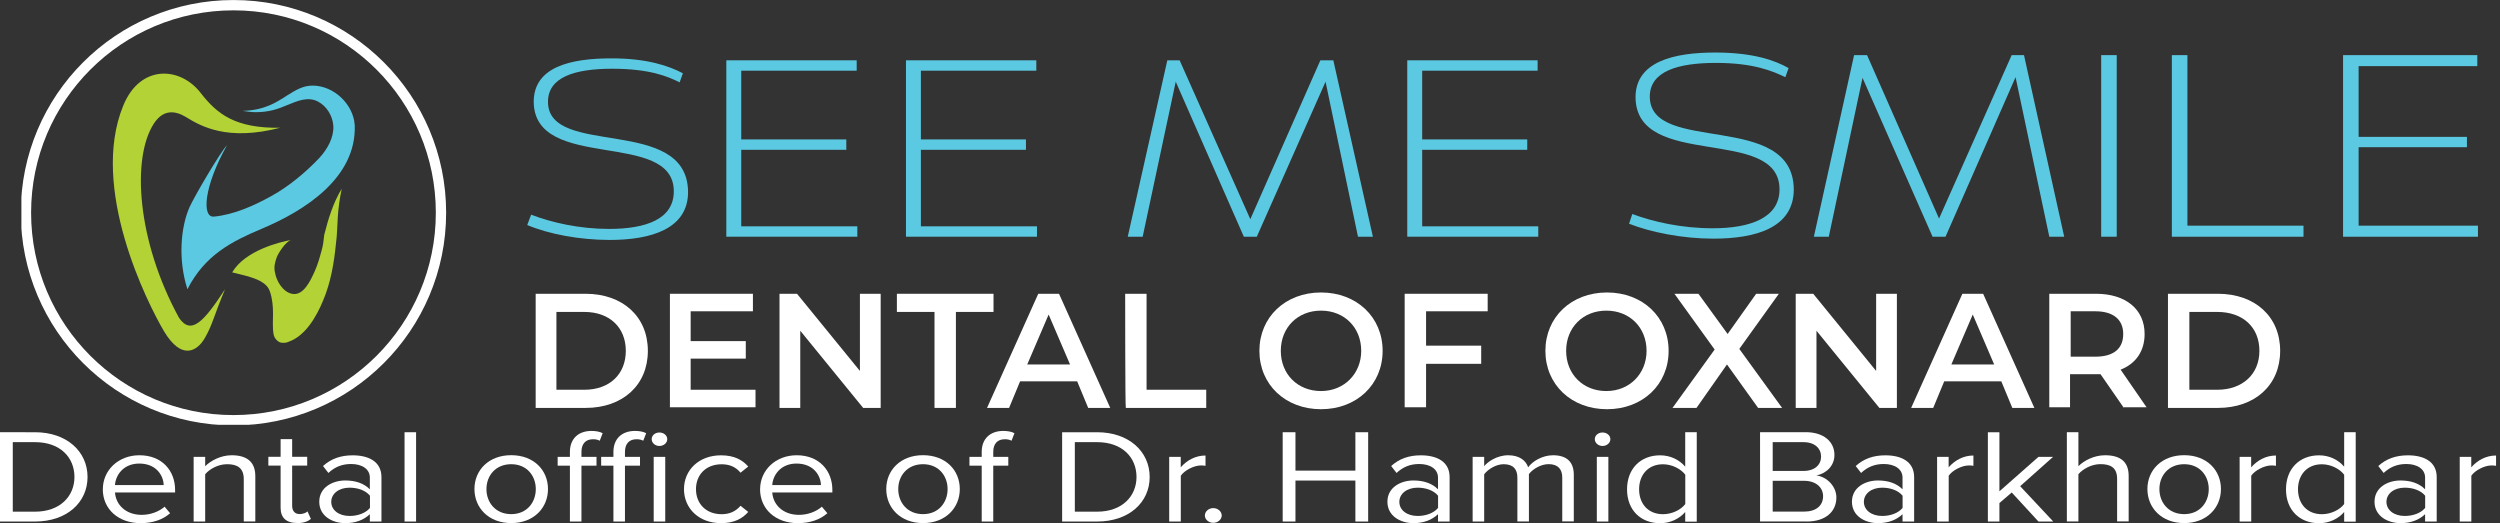
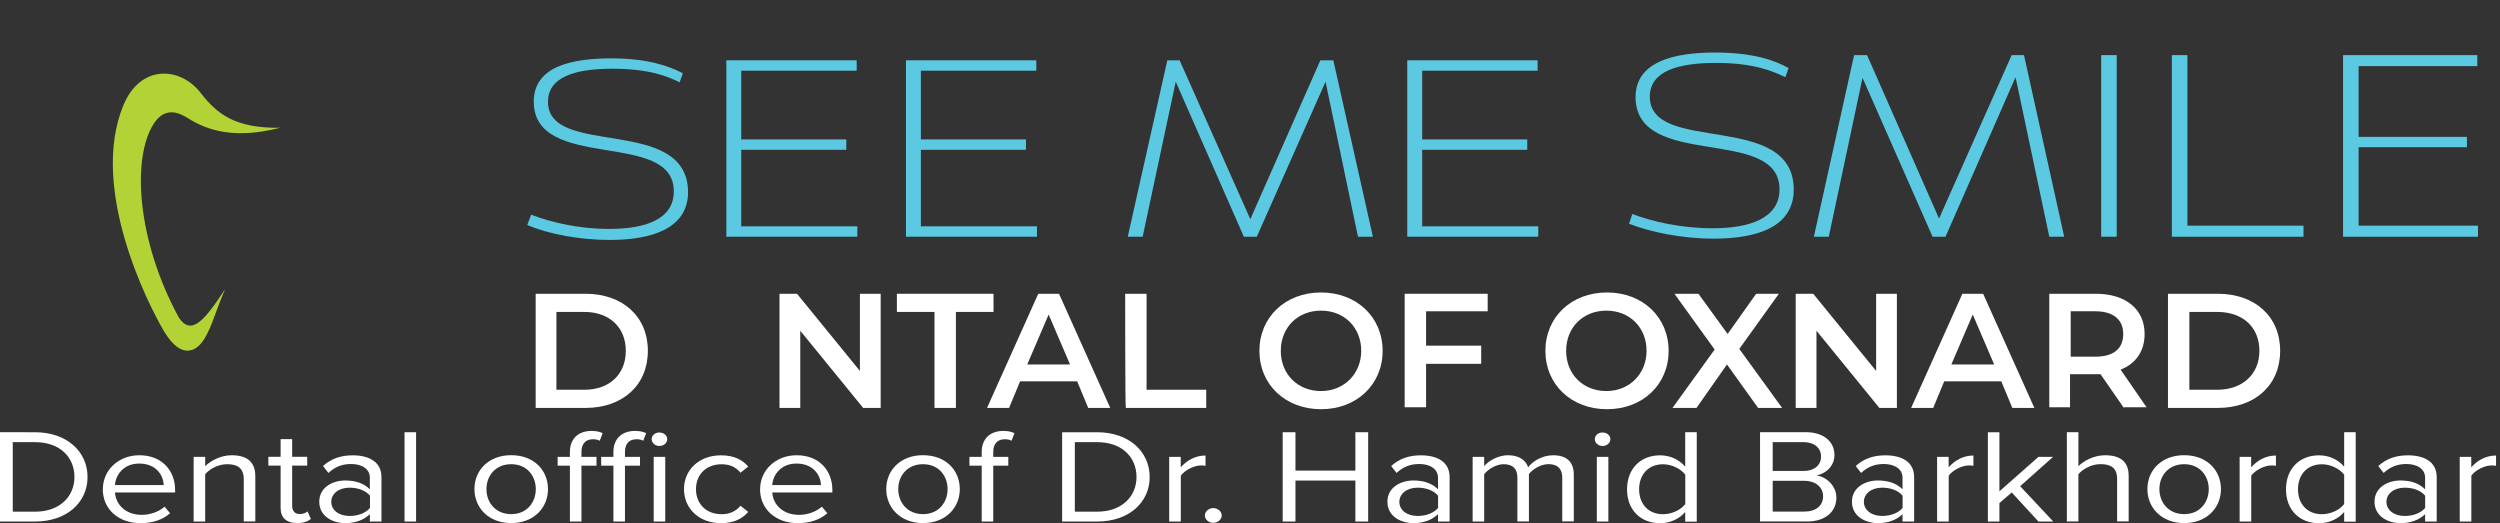
<svg xmlns="http://www.w3.org/2000/svg" id="Layer_1" version="1.1" viewBox="0 0 385.5 80.67">
  <rect x="0" y="0" width="385.5" height="80.67" fill="#333333" stroke="none" />
  <defs>
    <style>
      .st0 {
        clip-path: url(#clippath-4);
      }

      .st1 {
        fill: #fff;
      }

      .st2, .st3 {
        fill: none;
      }

      .st4 {
        fill: #5bc9e1;
      }

      .st5 {
        clip-path: url(#clippath-1);
      }

      .st6 {
        clip-path: url(#clippath-5);
      }

      .st7 {
        clip-path: url(#clippath-3);
      }

      .st3 {
        stroke: #fff;
        stroke-width: 1.59px;
      }

      .st8 {
        clip-path: url(#clippath-2);
      }

      .st9 {
        fill: #b2d235;
      }

      .st10 {
        clip-path: url(#clippath);
      }
    </style>
    <clipPath id="clippath">
      <rect class="st2" x="3.3" width="382.2" height="65.5" />
    </clipPath>
    <clipPath id="clippath-1">
      <rect class="st2" x="3.3" width="382.2" height="65.5" />
    </clipPath>
    <clipPath id="clippath-2">
      <rect class="st2" x="3.3" width="382.2" height="65.5" />
    </clipPath>
    <clipPath id="clippath-3">
-       <rect class="st2" x="3.3" width="382.2" height="65.5" />
-     </clipPath>
+       </clipPath>
    <clipPath id="clippath-4">
      <rect class="st2" x="3.3" width="382.2" height="65.5" />
    </clipPath>
    <clipPath id="clippath-5">
      <rect class="st2" x="3.3" width="382.2" height="65.5" />
    </clipPath>
  </defs>
  <g id="Layer_11" data-name="Layer_1">
    <g id="Layer_1-2">
      <g id="Layer_1-3">
        <g>
          <g class="st10">
            <g>
              <path class="st4" d="M81.9,33.1c3.1,1.2,7.4,2.2,12,2.2,5.7,0,10-1.5,10-5.8,0-9.6-21.5-2.9-21.6-13.8,0-5.4,5.7-6.7,12-6.7,5.6,0,8.9,1.2,11,2.3l-.5,1.4c-1.8-.9-4.6-2.1-10.4-2.1s-9.9,1.3-9.9,5.1c0,8.7,21.5,2,21.6,13.9,0,5.7-5.7,7.4-12.1,7.4-4.6,0-9.4-.9-12.7-2.3l.6-1.6Z" />
              <path class="st4" d="M114.3,10.9v10.6h16.2v1.6h-16.2v11.8h17.9v1.6h-20.2V9.3h20.1v1.6h-17.8Z" />
              <path class="st4" d="M142,10.9v10.6h16.2v1.6h-16.2v11.8h17.9v1.6h-20.2V9.3h20.1v1.6h-17.8Z" />
              <path class="st4" d="M205.6,9.3l6.1,27.2h-2.3l-5-23.9-10.6,23.9h-2l-10.5-23.9-5.1,23.9h-2.3l6.1-27.2h1.9l10.9,24.5,10.8-24.5h2Z" />
              <path class="st4" d="M219.3,10.9v10.6h16.2v1.6h-16.2v11.8h17.9v1.6h-20.2V9.3h20.1v1.6h-17.8Z" />
            </g>
          </g>
          <g class="st5">
            <g>
              <path class="st4" d="M251.7,33c3.2,1.2,7.6,2.2,12.4,2.2,5.8,0,10.3-1.6,10.3-6,0-9.9-22.1-2.9-22.2-14.2,0-5.5,5.9-6.9,12.3-6.9,5.8,0,9.2,1.2,11.3,2.4l-.5,1.4c-1.9-.9-4.8-2.2-10.7-2.2s-10.2,1.3-10.2,5.2c0,9,22.1,2.1,22.2,14.3,0,5.9-5.8,7.6-12.4,7.6-4.8,0-9.7-1-13-2.3l.5-1.5h0Z" />
              <path class="st4" d="M312.1,8.5l6.2,28h-2.3l-5.2-24.6-10.8,24.6h-2l-10.8-24.5-5.2,24.5h-2.3l6.2-28h2l11.1,25.2,11.2-25.2h1.9Z" />
              <path class="st4" d="M326.4,36.5h-2.4V8.5h2.4v28Z" />
              <path class="st4" d="M337.3,34.8h17.9v1.7h-20.3V8.5h2.4v26.3Z" />
              <path class="st4" d="M363.7,10.2v10.9h16.7v1.6h-16.7v12.1h18.4v1.7h-20.8V8.5h20.7v1.7h-18.3Z" />
            </g>
          </g>
        </g>
        <g>
          <g class="st8">
            <path class="st9" d="M34.7,44.6c-1.8,4.3-1.9,5.4-3.1,7.5-1.2,2.1-3.6,3.5-6.3-1-2.6-4.4-11.5-22.1-6.3-34.8,2.6-6.4,8.8-6.1,12-1.9,2.5,3.2,5.3,5.4,12.2,5.3-8.1,2.1-12.2-.2-14.6-1.7-1.7-1-3.5-1.1-4.9,1.1-3.4,5.3-2.6,18,3.9,29.9,1.9,2.8,3.9.5,7.1-4.4" />
          </g>
          <g class="st7">
            <path class="st4" d="M28.9,44.6c-1.5-4.7-1-9.6.3-12.6.7-1.6,4.8-8.6,5.8-9.6-3.6,6.4-3.9,11.2-2,11,3.1-.3,6.2-1.7,8.9-3.2s5.2-3.6,7.3-5.8c1.3-1.4,2.3-3.2,2.2-5-.1-1.5-1-3-2.3-3.7-1.6-.9-3.3-.1-4.8.5-1.4.6-2.8,1.1-4.9,1.1-.6,0-1.3-.1-2-.2,3.4-.1,5.2-1.3,6.9-2.4,1.3-.8,2.4-1.5,3.9-1.5,3.3,0,6.3,2.9,6.5,6.1.3,8.1-7.7,13.2-14.4,16-4.5,1.9-8.7,4-11.4,9.3" />
          </g>
          <g class="st0">
-             <path class="st9" d="M49.6,38.6c-.3,1.1-.6,2.2-1.1,3.3-.6,1.3-1.7,3.8-3.5,3.4-1.4-.3-2.4-2-2.6-3.3-.2-.8,0-1.6.3-2.4.3-.7,1.4-2.4,2.2-2.6-1.7.3-7.1,1.6-9.1,5,1.9.5,5.2,1,5.8,2.9.4,1.1.5,2.3.5,3.5,0,1-.1,2.2.1,3.2.1.5.5,1,1,1.2.4.1.9.1,1.3-.1,2.6-.9,4.3-3.9,5.3-6.3,1.2-2.8,1.7-5.8,2-8.8.2-1.4.2-2.9.3-4.3.1-1.4.3-2.8.6-4.2-1.3,2.1-2.1,4.7-2.7,7.1-.1,1-.2,1.7-.4,2.4" />
-           </g>
+             </g>
          <g class="st6">
-             <circle class="st3" cx="36" cy="32.8" r="32" />
-           </g>
+             </g>
        </g>
      </g>
    </g>
  </g>
  <g id="Layer_3_copy">
    <g>
      <path class="st1" d="M82.6,45.3h7.7c5.7,0,9.6,3.5,9.6,8.8s-3.9,8.8-9.6,8.8h-7.7v-17.6h0ZM90.1,60.1c3.9,0,6.4-2.4,6.4-6s-2.5-6-6.4-6h-4.3v12h4.3Z" />
-       <path class="st1" d="M116.5,60.1v2.7h-13.2v-17.5h12.8v2.7h-9.6v4.6h8.5v2.7h-8.5v4.8h10Z" />
      <path class="st1" d="M135.8,45.3v17.6h-2.7l-9.7-11.9v11.9h-3.2v-17.6h2.7l9.7,11.9v-11.9c-.1,0,3.2,0,3.2,0Z" />
      <path class="st1" d="M144.1,48.1h-5.8v-2.8h14.9v2.8h-5.8v14.8h-3.3v-14.8h0Z" />
      <path class="st1" d="M166.1,58.8h-8.8l-1.7,4.1h-3.4l7.9-17.6h3.2l7.9,17.6h-3.4l-1.7-4.1h0ZM165,56.2l-3.3-7.7-3.3,7.7h6.6Z" />
      <path class="st1" d="M173.5,45.3h3.3v14.8h9.2v2.8h-12.4c-.1,0-.1-17.6-.1-17.6Z" />
      <path class="st1" d="M194.2,54.1c0-5.2,4-9,9.5-9s9.5,3.8,9.5,9-4,9-9.5,9-9.5-3.8-9.5-9ZM209.9,54.1c0-3.6-2.6-6.2-6.2-6.2s-6.2,2.6-6.2,6.2,2.6,6.2,6.2,6.2,6.2-2.7,6.2-6.2Z" />
      <path class="st1" d="M219.9,48v5.3h8.5v2.8h-8.5v6.7h-3.3v-17.5h12.8v2.7h-9.5Z" />
      <path class="st1" d="M238.3,54.1c0-5.2,4-9,9.5-9s9.5,3.8,9.5,9-4,9-9.5,9-9.5-3.8-9.5-9ZM253.9,54.1c0-3.6-2.6-6.2-6.2-6.2s-6.2,2.6-6.2,6.2,2.6,6.2,6.2,6.2,6.2-2.7,6.2-6.2Z" />
      <path class="st1" d="M271.1,62.9l-4.8-6.7-4.7,6.7h-3.7l6.5-9-6.2-8.6h3.7l4.5,6.2,4.4-6.2h3.5l-6.1,8.5,6.6,9.1h-3.7Z" />
      <path class="st1" d="M292.5,45.3v17.6h-2.7l-9.7-11.9v11.9h-3.2v-17.6h2.7l9.7,11.9v-11.9c-.1,0,3.2,0,3.2,0Z" />
      <path class="st1" d="M308.6,58.8h-8.8l-1.7,4.1h-3.4l7.9-17.6h3.2l7.9,17.6h-3.4l-1.7-4.1h0ZM307.5,56.2l-3.3-7.7-3.3,7.7h6.6Z" />
      <path class="st1" d="M327.5,62.9l-3.6-5.2h-4.7v5.1h-3.2v-17.5h7.2c4.6,0,7.5,2.4,7.5,6.2,0,2.7-1.4,4.6-3.7,5.5l4,5.8h-3.5v.1ZM323.1,48h-3.8v7h3.8c2.9,0,4.3-1.3,4.3-3.5s-1.5-3.5-4.3-3.5Z" />
      <path class="st1" d="M334.3,45.3h7.7c5.7,0,9.6,3.5,9.6,8.8s-3.9,8.8-9.6,8.8h-7.7v-17.6h0ZM341.9,60.1c3.9,0,6.5-2.4,6.5-6s-2.5-6-6.5-6h-4.3v12h4.3Z" />
    </g>
  </g>
  <g>
    <path class="st1" d="M5.4,80.42c4.91,0,8.1-2.95,8.1-6.87s-3.2-6.9-8.1-6.9H0v13.77h5.4ZM1.97,68.18h3.44c3.91,0,6.07,2.39,6.07,5.37s-2.23,5.35-6.07,5.35H1.97s0-10.72,0-10.72Z" />
    <path class="st1" d="M15.85,75.42c0,3.12,2.44,5.25,5.83,5.25,1.87,0,3.41-.53,4.55-1.53l-.85-1.01c-.9.8-2.23,1.26-3.53,1.26-2.47,0-3.99-1.57-4.12-3.45h9.27v-.39c0-2.99-2.04-5.35-5.5-5.35-3.27,0-5.64,2.33-5.64,5.22h0ZM21.47,71.48c2.61,0,3.74,1.84,3.77,3.32h-7.51c.09-1.53,1.3-3.32,3.74-3.32Z" />
    <path class="st1" d="M39.37,80.42v-7c0-2.17-1.26-3.22-3.65-3.22-1.7,0-3.27.87-4.08,1.69v-1.44h-1.78v9.97h1.78v-7.29c.66-.8,1.99-1.55,3.39-1.55,1.54,0,2.56.56,2.56,2.31v6.52s1.78,0,1.78,0Z" />
    <path class="st1" d="M45.81,80.66c1.04,0,1.68-.27,2.13-.64l-.52-1.16c-.24.23-.71.41-1.21.41-.78,0-1.16-.53-1.16-1.28v-6.19h2.32v-1.36h-2.32v-2.73h-1.78v2.73h-1.89v1.36h1.89v6.52c0,1.48.85,2.33,2.54,2.33h0Z" />
    <path class="st1" d="M58.82,80.42v-6.85c0-2.42-2.01-3.36-4.43-3.36-1.87,0-3.34.53-4.58,1.65l.83,1.07c1.02-.95,2.13-1.38,3.5-1.38,1.66,0,2.89.76,2.89,2.1v1.8c-.92-.93-2.23-1.36-3.79-1.36-1.94,0-4.01,1.05-4.01,3.28s2.06,3.3,4.01,3.3c1.54,0,2.84-.47,3.79-1.38v1.13h1.78,0ZM57.05,78.32c-.68.82-1.89,1.24-3.15,1.24-1.66,0-2.82-.91-2.82-2.17s1.16-2.19,2.82-2.19c1.26,0,2.47.41,3.15,1.24,0,0,0,1.88,0,1.88Z" />
    <path class="st1" d="M64.16,80.42v-13.77h-1.78v13.77h1.78Z" />
    <path class="st1" d="M78.83,80.66c3.48,0,5.67-2.35,5.67-5.25s-2.18-5.22-5.67-5.22-5.67,2.33-5.67,5.22,2.18,5.25,5.67,5.25ZM78.83,79.28c-2.44,0-3.82-1.82-3.82-3.86s1.38-3.84,3.82-3.84,3.79,1.82,3.79,3.84-1.35,3.86-3.79,3.86Z" />
    <path class="st1" d="M91.98,71.81v-1.36h-2.32v-.76c0-1.26.64-1.96,1.8-1.96.41,0,.73.08,1.02.23l.45-1.16c-.45-.25-1.07-.35-1.73-.35-1.99,0-3.32,1.18-3.32,3.24v.76h-1.89v1.36h1.89v8.61h1.78v-8.61h2.32Z" />
    <path class="st1" d="M98.69,71.81v-1.36h-2.32v-.76c0-1.26.64-1.96,1.8-1.96.41,0,.73.08,1.02.23l.45-1.16c-.45-.25-1.07-.35-1.73-.35-1.99,0-3.32,1.18-3.32,3.24v.76h-1.89v1.36h1.89v8.61h1.78v-8.61h2.32Z" />
    <path class="st1" d="M101.68,68.77c.66,0,1.21-.47,1.21-1.05s-.54-1.03-1.21-1.03-1.19.45-1.19,1.03.54,1.05,1.19,1.05ZM102.58,80.42v-9.97h-1.78v9.97h1.78Z" />
    <path class="st1" d="M105.47,75.42c0,2.97,2.3,5.25,5.71,5.25,2.09,0,3.32-.74,4.2-1.73l-1.19-.95c-.76.89-1.73,1.3-2.91,1.3-2.44,0-3.96-1.65-3.96-3.86s1.52-3.84,3.96-3.84c1.19,0,2.16.39,2.91,1.3l1.19-.95c-.88-.99-2.11-1.73-4.2-1.73-3.41,0-5.71,2.27-5.71,5.22h0Z" />
    <path class="st1" d="M117.2,75.42c0,3.12,2.44,5.25,5.83,5.25,1.87,0,3.41-.53,4.55-1.53l-.85-1.01c-.9.8-2.23,1.26-3.53,1.26-2.47,0-3.99-1.57-4.12-3.45h9.27v-.39c0-2.99-2.04-5.35-5.5-5.35-3.27,0-5.64,2.33-5.64,5.22h0ZM122.82,71.48c2.61,0,3.74,1.84,3.77,3.32h-7.51c.09-1.53,1.3-3.32,3.74-3.32Z" />
    <path class="st1" d="M142.33,80.66c3.48,0,5.67-2.35,5.67-5.25s-2.18-5.22-5.67-5.22-5.67,2.33-5.67,5.22,2.18,5.25,5.67,5.25ZM142.33,79.28c-2.44,0-3.82-1.82-3.82-3.86s1.38-3.84,3.82-3.84,3.79,1.82,3.79,3.84-1.35,3.86-3.79,3.86Z" />
    <path class="st1" d="M155.48,71.81v-1.36h-2.32v-.76c0-1.26.64-1.96,1.8-1.96.41,0,.73.08,1.02.23l.45-1.16c-.45-.25-1.07-.35-1.73-.35-1.99,0-3.32,1.18-3.32,3.24v.76h-1.89v1.36h1.89v8.61h1.78v-8.61h2.32Z" />
    <path class="st1" d="M169.18,80.42c4.91,0,8.1-2.95,8.1-6.87s-3.2-6.9-8.1-6.9h-5.4v13.77s5.4,0,5.4,0ZM165.74,68.18h3.44c3.91,0,6.07,2.39,6.07,5.37s-2.23,5.35-6.07,5.35h-3.44v-10.72Z" />
    <path class="st1" d="M182.08,80.42v-7.06c.52-.8,2.01-1.59,3.1-1.59.29,0,.5.02.71.06v-1.59c-1.57,0-2.89.76-3.82,1.82v-1.61h-1.78v9.97h1.78Z" />
    <path class="st1" d="M185.79,79.49c0,.62.6,1.13,1.3,1.13s1.3-.52,1.3-1.13-.59-1.14-1.3-1.14-1.3.52-1.3,1.14Z" />
    <path class="st1" d="M210.97,80.42v-13.77h-1.97v5.92h-9.24v-5.92h-1.97v13.77h1.97v-6.32h9.24v6.32h1.97Z" />
    <path class="st1" d="M223.53,80.42v-6.85c0-2.42-2.01-3.36-4.43-3.36-1.87,0-3.34.53-4.58,1.65l.83,1.07c1.02-.95,2.13-1.38,3.5-1.38,1.66,0,2.89.76,2.89,2.1v1.8c-.92-.93-2.23-1.36-3.79-1.36-1.94,0-4.01,1.05-4.01,3.28s2.06,3.3,4.01,3.3c1.54,0,2.84-.47,3.79-1.38v1.13h1.78ZM221.75,78.32c-.68.82-1.89,1.24-3.15,1.24-1.66,0-2.82-.91-2.82-2.17s1.16-2.19,2.82-2.19c1.26,0,2.47.41,3.15,1.24,0,0,0,1.88,0,1.88Z" />
    <path class="st1" d="M242.68,80.42v-7.21c0-2-1.11-3.01-3.2-3.01-1.66,0-3.2.95-3.84,1.86-.33-1.03-1.33-1.86-3.08-1.86s-3.22,1.05-3.7,1.69v-1.44h-1.78v9.97h1.78v-7.29c.62-.8,1.85-1.55,3.01-1.55,1.49,0,2.11.8,2.11,2.06v6.77h1.78v-7.31c.6-.78,1.85-1.53,3.03-1.53,1.47,0,2.11.8,2.11,2.06v6.77h1.78Z" />
    <path class="st1" d="M247.11,68.77c.66,0,1.21-.47,1.21-1.05s-.54-1.03-1.21-1.03-1.19.45-1.19,1.03.54,1.05,1.19,1.05ZM248.01,80.42v-9.97h-1.78v9.97h1.78Z" />
    <path class="st1" d="M261.64,80.42v-13.77h-1.78v5.31c-.93-1.09-2.32-1.75-3.87-1.75-3.01,0-5.1,2.06-5.1,5.25s2.11,5.22,5.1,5.22c1.61,0,3.01-.72,3.87-1.73v1.49s1.78,0,1.78,0ZM259.87,77.72c-.64.87-2.01,1.57-3.44,1.57-2.3,0-3.68-1.63-3.68-3.84s1.38-3.86,3.68-3.86c1.42,0,2.79.74,3.44,1.61v4.52h0Z" />
    <path class="st1" d="M278.59,80.42c2.89,0,4.58-1.5,4.58-3.72,0-1.65-1.4-3.16-3.08-3.39,1.45-.27,2.78-1.42,2.78-3.16,0-2.07-1.69-3.51-4.43-3.51h-7.04v13.77h7.2s0,0,0,0ZM273.35,68.18h4.74c1.78,0,2.72.99,2.72,2.23s-.95,2.21-2.72,2.21h-4.74v-4.44h0ZM273.35,74.14h4.83c1.94,0,2.94,1.11,2.94,2.37,0,1.47-1.09,2.38-2.94,2.38h-4.83s0-4.75,0-4.75Z" />
    <path class="st1" d="M295.16,80.42v-6.85c0-2.42-2.01-3.36-4.43-3.36-1.87,0-3.34.53-4.58,1.65l.83,1.07c1.02-.95,2.13-1.38,3.5-1.38,1.66,0,2.89.76,2.89,2.1v1.8c-.92-.93-2.23-1.36-3.79-1.36-1.94,0-4.01,1.05-4.01,3.28s2.06,3.3,4.01,3.3c1.54,0,2.84-.47,3.79-1.38v1.13h1.78,0ZM293.38,78.32c-.68.82-1.89,1.24-3.15,1.24-1.66,0-2.82-.91-2.82-2.17s1.16-2.19,2.82-2.19c1.26,0,2.47.41,3.15,1.24,0,0,0,1.88,0,1.88Z" />
    <path class="st1" d="M300.49,80.42v-7.06c.52-.8,2.01-1.59,3.1-1.59.29,0,.5.02.71.06v-1.59c-1.57,0-2.89.76-3.82,1.82v-1.61h-1.78v9.97h1.78Z" />
    <path class="st1" d="M316.61,80.42l-5.1-5.45,5.07-4.52h-2.25l-6.02,5.31v-9.11h-1.78v13.77h1.78v-2.85l1.9-1.63,4.12,4.48h2.28Z" />
    <path class="st1" d="M328.24,80.42v-7.04c0-2.17-1.26-3.18-3.65-3.18-1.73,0-3.3.87-4.1,1.69v-5.25h-1.78v13.77h1.78v-7.29c.69-.8,2.01-1.55,3.39-1.55,1.54,0,2.58.51,2.58,2.27v6.56h1.78,0Z" />
    <path class="st1" d="M336.8,80.66c3.48,0,5.67-2.35,5.67-5.25s-2.18-5.22-5.67-5.22-5.67,2.33-5.67,5.22,2.18,5.25,5.67,5.25ZM336.8,79.28c-2.44,0-3.82-1.82-3.82-3.86s1.38-3.84,3.82-3.84,3.79,1.82,3.79,3.84-1.35,3.86-3.79,3.86Z" />
    <path class="st1" d="M347.14,80.42v-7.06c.52-.8,2.01-1.59,3.1-1.59.29,0,.5.02.71.06v-1.59c-1.57,0-2.89.76-3.82,1.82v-1.61h-1.78v9.97h1.78Z" />
    <path class="st1" d="M363.25,80.42v-13.77h-1.78v5.31c-.93-1.09-2.32-1.75-3.87-1.75-3.01,0-5.1,2.06-5.1,5.25s2.11,5.22,5.1,5.22c1.61,0,3.01-.72,3.87-1.73v1.49s1.78,0,1.78,0ZM361.47,77.72c-.64.87-2.01,1.57-3.44,1.57-2.3,0-3.68-1.63-3.68-3.84s1.38-3.86,3.68-3.86c1.42,0,2.79.74,3.44,1.61v4.52h0Z" />
    <path class="st1" d="M375.74,80.42v-6.85c0-2.42-2.01-3.36-4.43-3.36-1.87,0-3.34.53-4.58,1.65l.83,1.07c1.02-.95,2.13-1.38,3.5-1.38,1.66,0,2.89.76,2.89,2.1v1.8c-.92-.93-2.23-1.36-3.79-1.36-1.94,0-4.01,1.05-4.01,3.28s2.06,3.3,4.01,3.3c1.54,0,2.84-.47,3.79-1.38v1.13h1.78,0ZM373.96,78.32c-.68.82-1.89,1.24-3.15,1.24-1.66,0-2.82-.91-2.82-2.17s1.16-2.19,2.82-2.19c1.26,0,2.47.41,3.15,1.24,0,0,0,1.88,0,1.88Z" />
    <path class="st1" d="M381.08,80.42v-7.06c.52-.8,2.01-1.59,3.1-1.59.29,0,.5.02.71.06v-1.59c-1.57,0-2.89.76-3.82,1.82v-1.61h-1.78v9.97h1.78Z" />
  </g>
</svg>